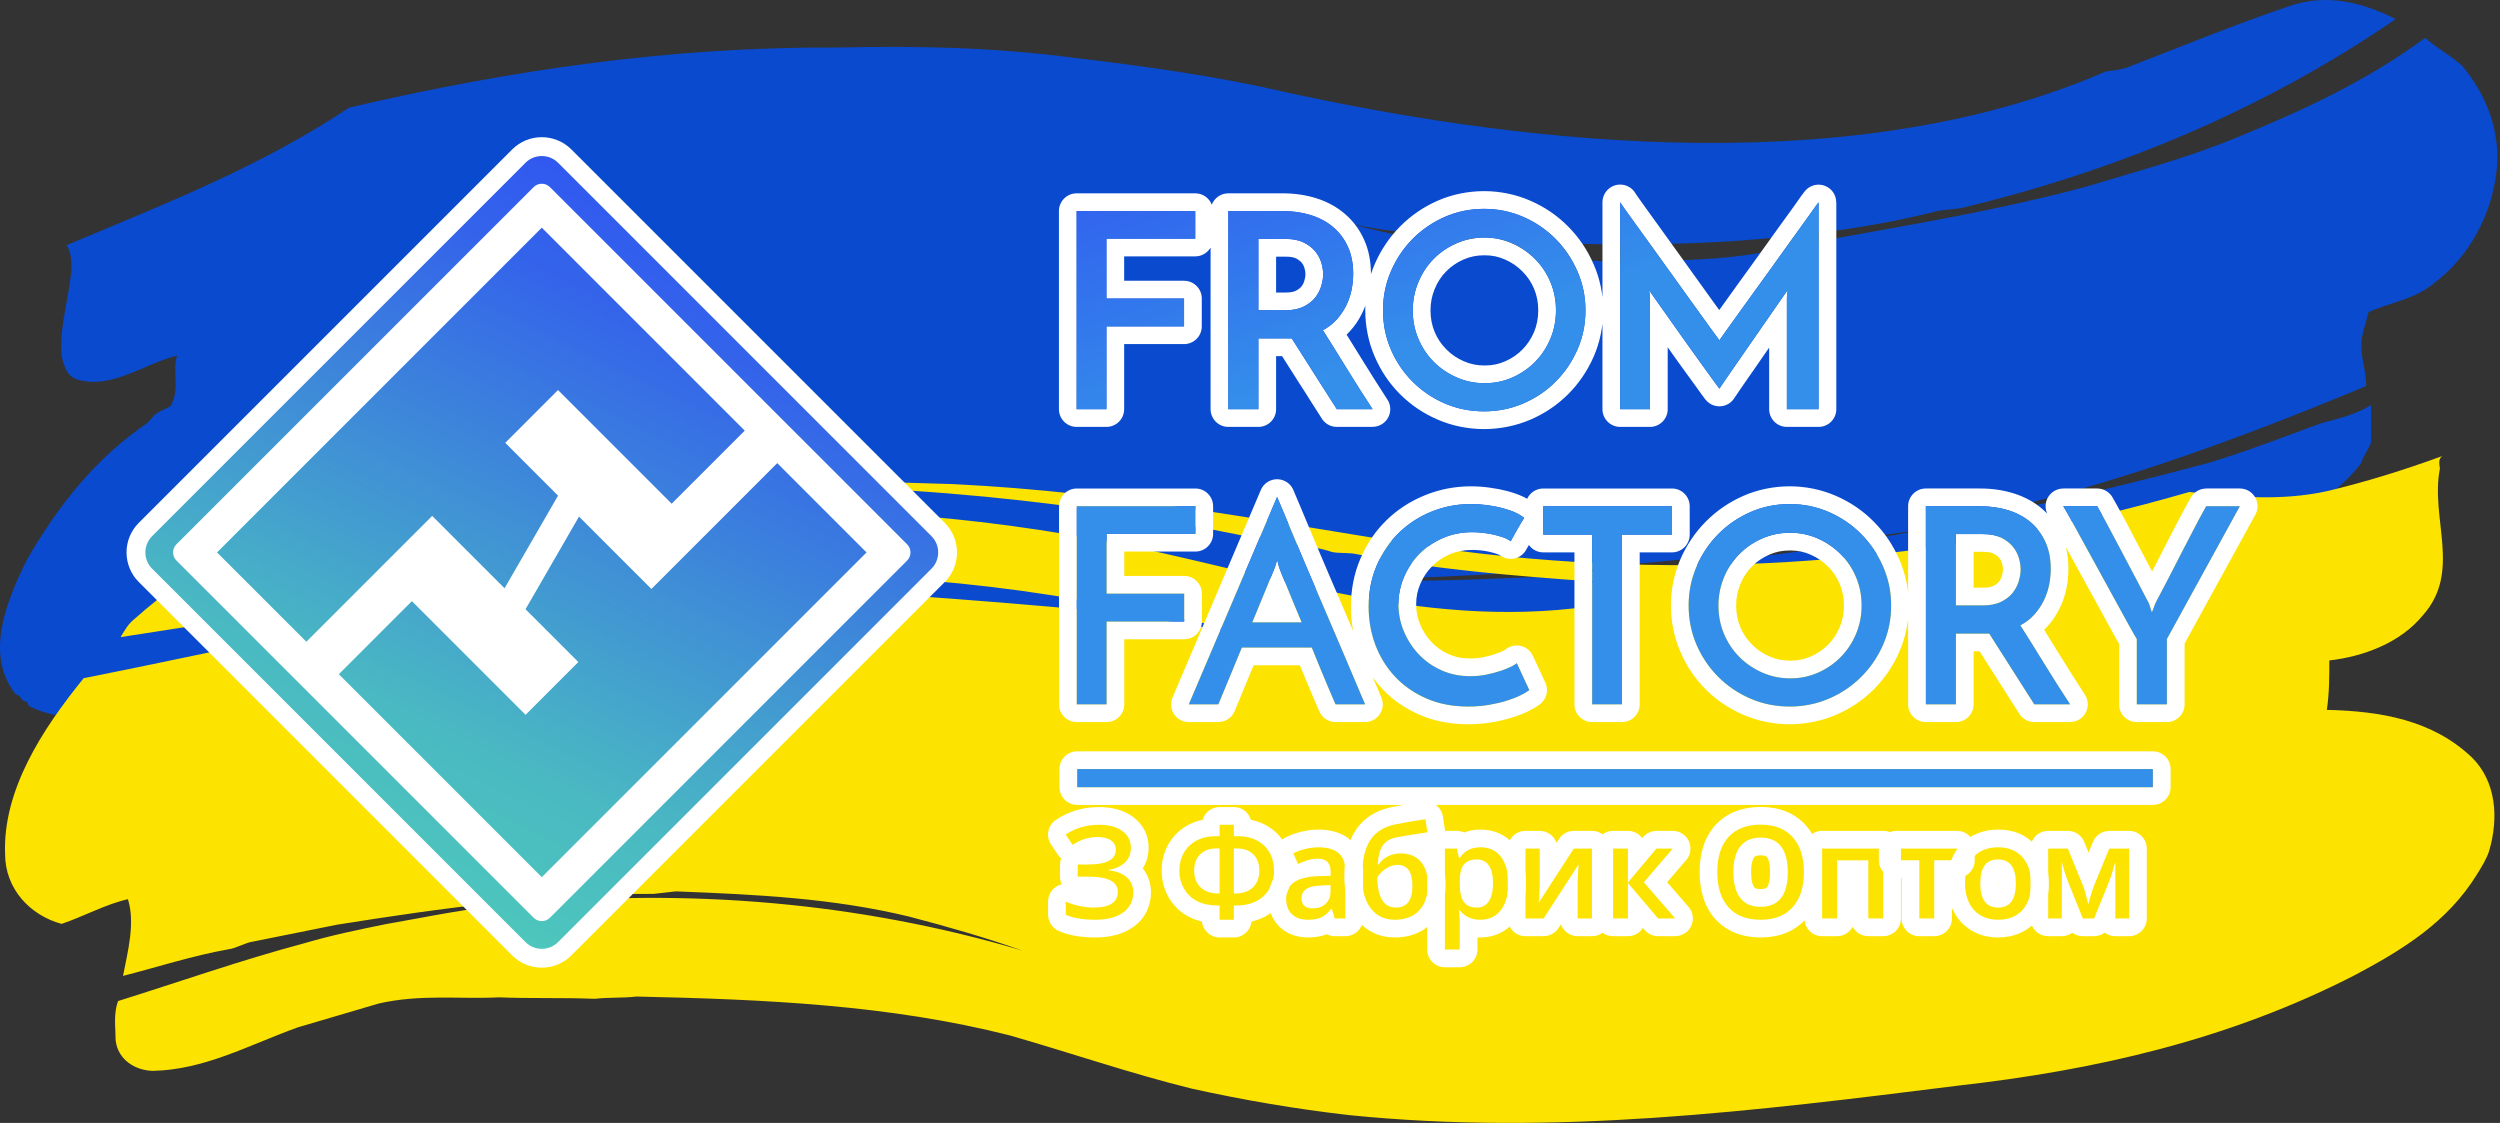
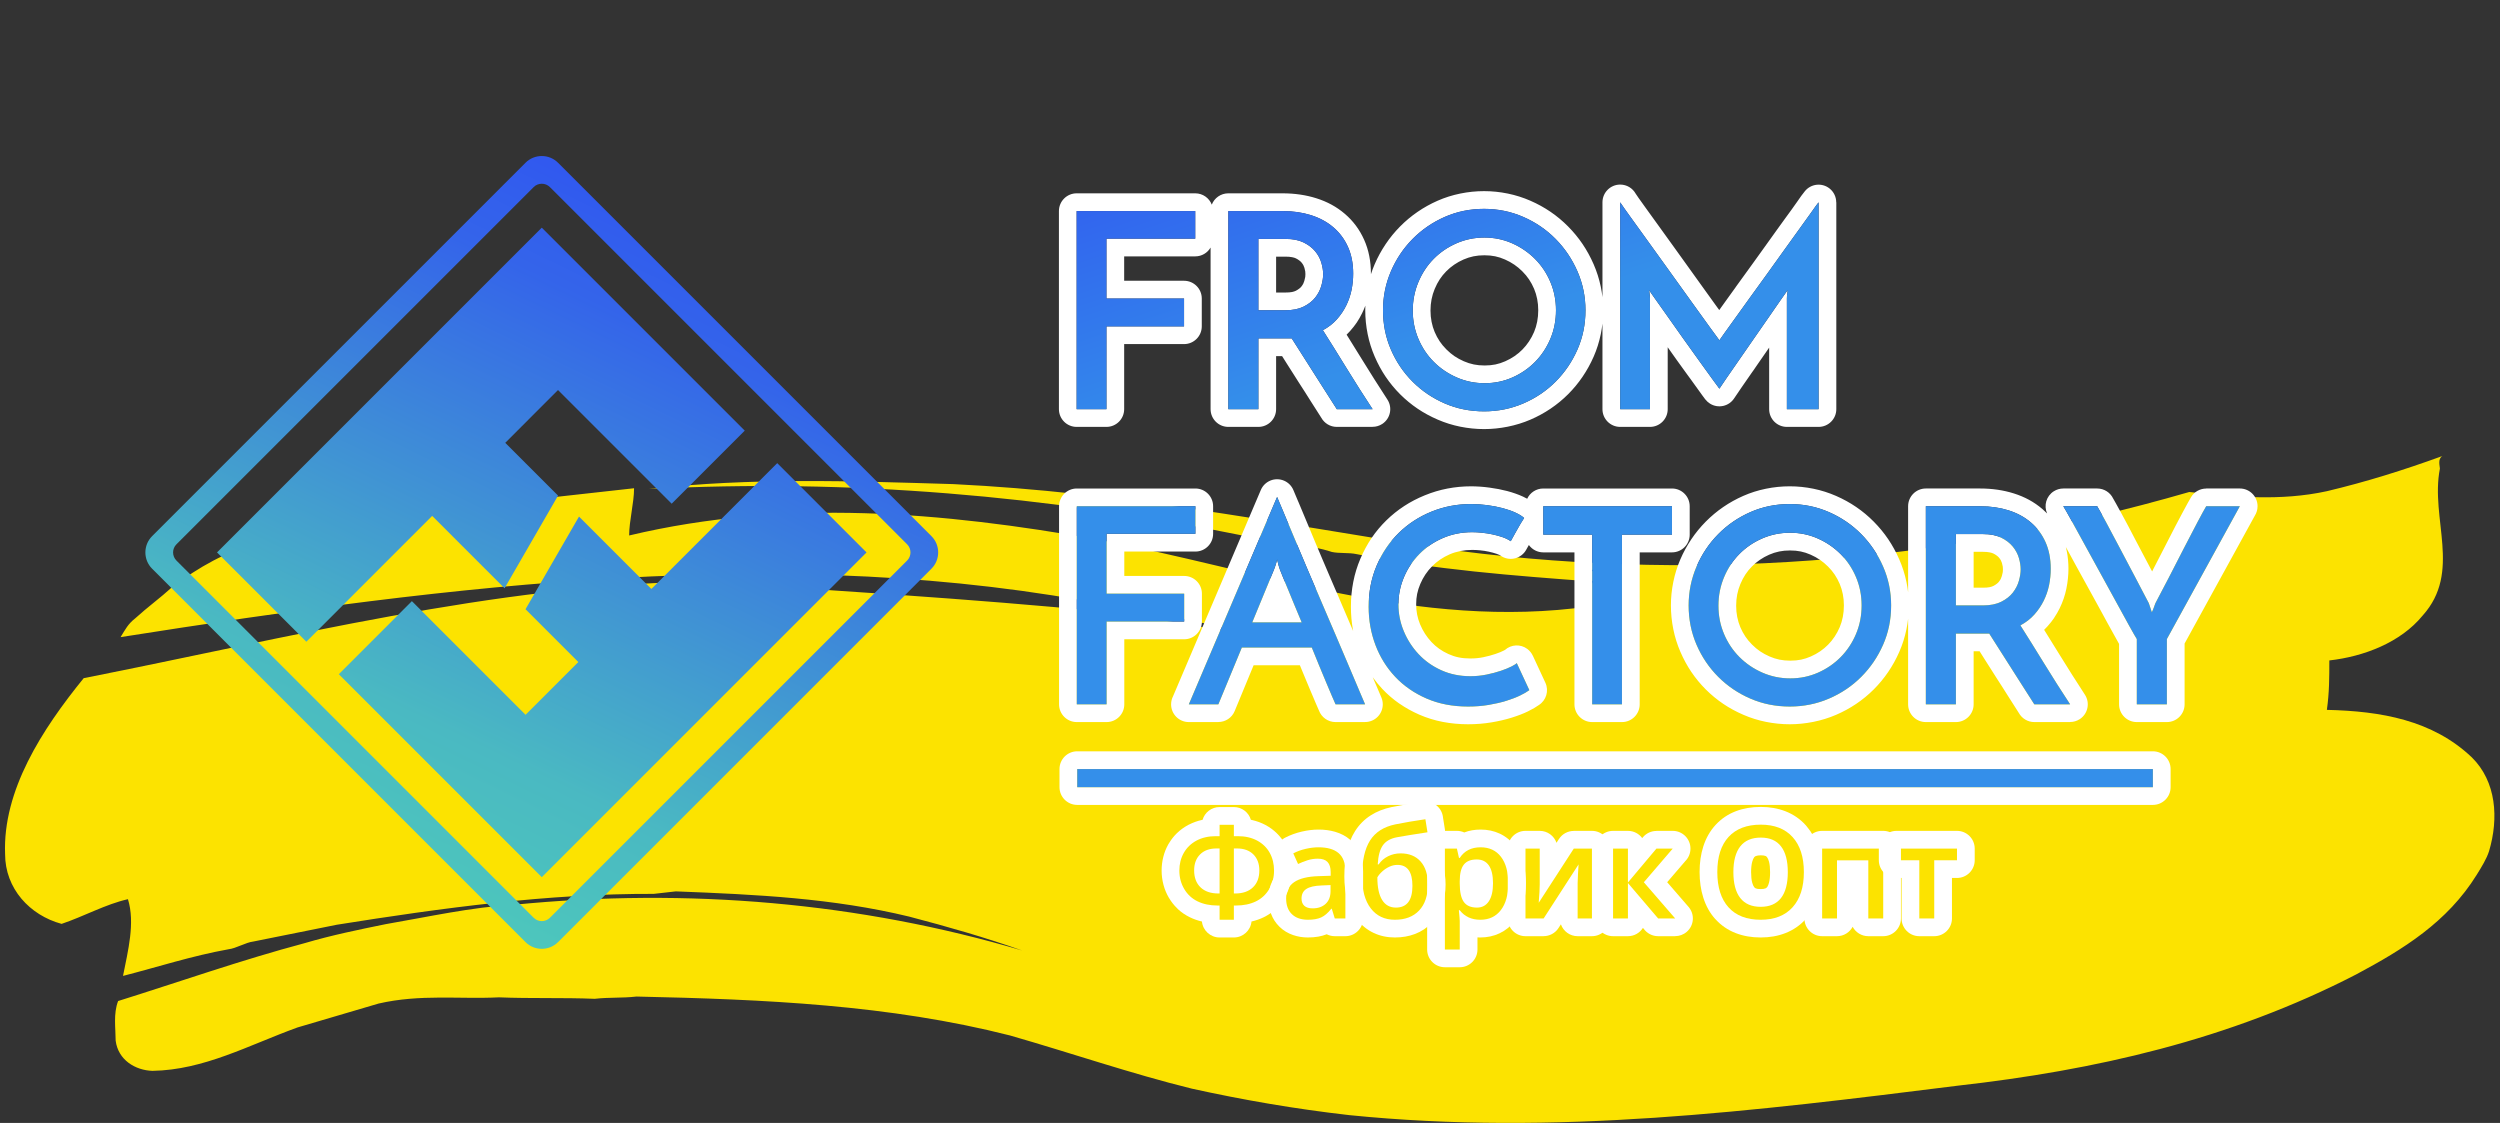
<svg xmlns="http://www.w3.org/2000/svg" width="541" height="243" viewBox="0 0 541 243" fill="none">
  <rect x="0" y="0" width="541" height="243" fill="#333333" stroke="none" />
  <path d="M507.382 155.3C424.421 184.552 331.391 183.114 249.869 150.026C175.54 127.008 94.498 128.926 21.609 155.3H507.382Z" fill="#4C4C4C" />
-   <path d="M524.803 8.191C512.043 17.607 498.219 23.953 483.864 29.827C473.23 34.218 462.596 37.014 451.431 40.401C427.506 46.825 404.112 49.998 380.187 54.826C371.68 56.318 362.641 56.276 354.134 56.704C348.818 56.773 343.501 56.31 337.653 55.907C321.171 54.578 305.752 52.066 290.333 47.958C296.182 49.425 302.562 50.299 308.942 50.642C320.107 51.508 330.741 52.434 341.906 52.768C353.603 53.043 364.768 52.845 375.933 52.116C390.289 51.027 404.644 49.406 419.531 45.598L424.316 45.058C457.812 37.022 489.712 23.85 518.423 4.126C511.511 0.653 503.536 -1.636 495.029 1.451C483.332 5.43 472.698 9.821 461.001 14.332C459.406 15.044 457.28 15.284 455.685 15.464C397.396 40.888 321.893 29.459 278.636 20.037C263.218 16.461 248.331 14.42 232.381 12.499C214.835 10.227 198.885 9.902 181.34 10.288C145.717 10.057 110.627 15.082 75.536 23.298C56.396 36.093 35.129 44.343 14.394 53.064C15.457 54.539 15.457 56.666 15.457 58.261C14.925 64.701 12.799 70.79 13.33 77.11C13.862 79.176 14.394 81.243 16.52 82.066C23.964 84.416 30.875 78.85 38.319 76.947C37.256 80.257 38.851 83.798 37.256 87.168C37.256 88.232 35.129 88.472 33.534 89.715L31.939 91.491C20.774 99.131 12.799 109.07 5.887 121.016C1.102 130.595 -3.152 141.708 3.228 150.027C3.76 150.498 4.292 150.438 4.823 151.441C4.823 151.441 5.355 151.913 5.887 151.853C5.887 152.385 6.418 152.856 6.418 152.856C13.33 156.329 21.305 155.429 28.749 154.057C46.826 150.42 64.371 144.718 82.98 139.958C88.296 138.826 93.613 137.162 98.93 136.03L103.715 135.49C145.717 124.367 183.467 132.865 223.874 137.872C237.166 139.561 248.863 140.899 262.155 141.525C276.51 142.03 290.333 142.065 304.689 142.57C348.818 143.967 390.82 142.415 434.949 126.798C449.305 121.987 463.66 120.366 478.015 117.15C487.585 115.006 496.092 112.451 504.599 106.705C506.726 104.87 509.384 102.443 510.979 100.136C511.511 98.481 512.574 97.298 513.106 95.643V87.668C509.916 89.623 506.194 90.575 502.472 91.527C493.965 94.614 486.522 97.581 478.015 100.137C454.622 106.5 432.823 111.088 409.96 115.796C407.302 116.096 404.112 116.457 401.454 117.289C391.352 119.493 381.25 120.101 371.148 121.774C358.92 123.155 347.223 123.944 334.994 124.793C322.234 125.17 309.474 126.08 296.714 125.394C336.058 124.141 375.933 120.702 415.277 114.664C417.404 114.424 418.999 113.181 421.126 112.94C452.495 106.74 482.268 95.935 512.042 83.534C512.042 80.344 510.979 77.806 510.979 74.616C510.979 72.489 512.042 69.711 512.574 67.524C517.359 65.389 522.676 64.788 526.929 61.118C534.373 55.492 539.158 46.445 540.221 37.287C541.285 28.66 538.094 20.513 532.778 14.202C530.119 11.844 527.461 10.549 524.802 8.19L524.803 8.191Z" fill="#094ACE" />
  <path d="M18.115 146.751C62.245 138.046 106.905 126.623 151.566 125.833C180.808 127.848 208.987 129.452 239.293 132.41C249.926 133.867 259.496 135.445 269.598 137.494C262.155 134.613 254.18 133.919 246.205 131.629C244.61 131.278 242.483 131.518 240.888 131.166C170.706 117.292 97.867 126.58 26.09 137.875C27.154 136.16 27.686 135.037 29.281 133.793C31.939 131.366 34.597 129.471 37.256 127.044C43.104 122.662 48.953 119.343 55.864 117.5C83.512 111.188 110.095 108.718 137.211 105.656C137.211 108.846 136.148 112.688 136.148 115.878C170.175 107.782 204.202 110.852 237.166 116.7C272.788 123.311 306.816 136.482 344.033 131.216C342.969 129.21 344.033 126.963 345.096 125.248V123.653C344.033 122.709 342.438 122.889 341.374 122.478C342.969 122.83 346.691 123.473 344.564 125.84C327.551 124.571 310.537 123.302 293.524 119.906C291.929 119.555 289.802 119.795 288.207 119.443C283.422 117.857 278.637 117.865 273.852 116.279C272.257 115.927 270.13 116.168 268.535 115.816C226.532 107.267 183.998 103.563 140.401 105.828C162.731 103.306 183.998 104.094 206.329 104.763C242.483 106.529 274.915 112.969 310.537 118.517C364.768 126.217 419.531 122.16 473.762 106.466C483.332 107.512 493.434 108.498 503.536 106.294C512.042 104.27 520.017 101.775 528.524 98.687C527.461 99.339 527.993 100.874 527.993 101.406C525.866 112.28 532.778 123.728 524.271 133.195C519.486 139.052 511.511 142.079 504.067 142.92C504.067 146.642 504.067 149.832 503.536 153.614C515.233 153.888 526.398 155.817 534.905 163.895C540.221 169.143 540.753 177.058 538.627 184.21C538.095 185.865 537.031 187.58 535.968 189.295C529.588 199.586 520.018 205.452 509.916 210.846C482.269 225.133 453.027 231.625 423.784 234.927C379.655 240.441 336.589 245.836 291.929 241.308C280.232 239.971 269.066 238.042 257.901 235.581C244.61 232.296 231.849 227.889 218.557 224.073C192.505 217.445 165.39 216.253 137.742 215.653C134.553 216.013 131.894 215.782 128.704 216.142C121.792 215.859 114.88 216.108 107.969 215.825C99.462 216.254 90.955 215.088 81.916 217.172L64.371 222.343C53.738 226.202 44.168 231.536 33.002 231.733C29.281 231.622 25.559 229.384 25.027 225.19C25.027 222.532 24.496 219.402 25.559 216.624C38.851 212.464 52.143 207.773 65.966 204.086C71.815 202.362 77.663 201.17 83.512 199.978C92.55 198.426 102.12 196.282 111.159 195.793C148.908 192.062 186.125 195.303 221.216 205.696C213.241 202.875 205.265 200.585 196.759 198.356C180.277 194.368 163.794 193.571 146.249 192.894L141.464 193.434C118.602 193.357 95.74 196.47 72.878 200.115C67.029 201.307 60.649 202.559 54.801 203.751C53.206 203.932 51.079 205.235 49.484 205.415C41.509 206.847 34.066 209.283 26.622 211.187C27.686 205.75 29.281 199.721 27.686 194.585C22.901 195.657 18.115 198.324 13.33 199.927C6.419 198.049 1.102 192.27 1.102 184.826C0.57 171.063 9.077 157.874 18.115 146.751L18.115 146.751Z" fill="#FCE300" />
-   <path fill-rule="evenodd" clip-rule="evenodd" d="M123.639 32.33L204.457 113.148C207.981 116.672 207.98 122.419 204.457 125.943L123.639 206.76C120.115 210.284 114.368 210.284 110.844 206.76L30.026 125.943C26.503 122.419 26.503 116.671 30.026 113.148L110.844 32.33C114.368 28.806 120.115 28.806 123.639 32.33Z" fill="white" />
  <path fill-rule="evenodd" clip-rule="evenodd" d="M117.242 49.27L136.568 68.596L161.164 93.192L145.352 109.004L120.755 84.407L109.335 95.827L120.761 107.253L109.185 127.302L93.523 111.64L66.292 138.871L46.966 119.546L74.198 92.314L82.103 84.407L117.242 49.27ZM113.728 203.877L32.91 123.059C30.978 121.127 30.978 117.965 32.91 116.031L113.728 35.214C115.66 33.282 118.823 33.282 120.755 35.214L201.573 116.031C203.505 117.965 203.505 121.127 201.573 123.059L120.755 203.877C118.823 205.809 115.66 205.809 113.728 203.877ZM115.485 198.606L38.181 121.303C37.214 120.336 37.214 118.755 38.181 117.789L115.485 40.485C116.451 39.519 118.032 39.519 118.998 40.485L196.303 117.789C197.269 118.755 197.269 120.336 196.303 121.303L118.998 198.606C118.032 199.572 116.451 199.572 115.485 198.606ZM125.297 111.789L133.933 120.425L140.959 127.451L168.192 100.22L187.518 119.546L160.285 146.777L144.474 162.59L133.054 174.009L117.242 189.822L97.916 170.496L73.319 145.899L89.131 130.087L113.728 154.683L125.148 143.263L118.12 136.236L113.722 131.838L125.297 111.789V111.789Z" fill="url(#paint0_linear_1809_760)" />
  <path fill-rule="evenodd" clip-rule="evenodd" d="M229.151 88.545V45.671C229.151 43.553 230.869 41.835 232.987 41.835H258.652C260.282 41.835 261.674 42.851 262.23 44.284C262.786 42.851 264.178 41.835 265.808 41.835H277.517C280.153 41.835 282.598 42.191 284.85 42.902C286.025 43.273 287.123 43.735 288.141 44.288C289.161 44.841 290.125 45.506 291.033 46.283C292.826 47.816 294.216 49.685 295.201 51.889C295.701 53.007 296.072 54.187 296.313 55.426C296.551 56.644 296.669 57.906 296.669 59.214C296.669 59.256 296.669 59.298 296.669 59.341C296.904 58.611 297.172 57.897 297.472 57.197C298.124 55.68 298.917 54.225 299.85 52.835C300.772 51.46 301.816 50.183 302.983 49.006C304.152 47.825 305.414 46.77 306.768 45.843C308.127 44.911 309.572 44.109 311.1 43.436C312.648 42.755 314.278 42.238 315.989 41.888C317.701 41.537 319.424 41.362 321.159 41.362C322.875 41.362 324.587 41.537 326.292 41.888C327.978 42.234 329.605 42.75 331.174 43.436C332.734 44.118 334.191 44.92 335.543 45.843C336.9 46.769 338.165 47.823 339.336 49.006C340.52 50.202 341.567 51.474 342.476 52.82C343.38 54.159 344.175 55.613 344.861 57.182C345.545 58.749 346.062 60.371 346.409 62.049C346.565 62.802 346.686 63.555 346.773 64.309V43.779C346.773 41.66 348.49 39.942 350.609 39.942C352.047 39.942 353.301 40.734 353.957 41.906C354.144 42.191 354.346 42.488 354.562 42.797C354.877 43.246 355.332 43.883 355.928 44.709L359.831 50.12C360.57 51.145 361.332 52.203 362.116 53.291C362.899 54.38 363.705 55.502 364.533 56.655L366.942 60.011L369.204 63.16C369.927 64.166 370.604 65.107 371.235 65.982C372.144 67.243 371.383 66.183 372.046 67.096L372.418 66.575C372.522 66.428 373.025 65.727 373.933 64.462C374.456 63.734 375.011 62.965 375.596 62.155C375.598 62.151 375.601 62.148 375.603 62.145L375.596 62.14L377.392 59.656L379.233 57.113C379.574 56.642 380.181 55.797 381.066 54.563C382.326 52.805 382.843 52.087 382.884 52.028C383.288 51.458 383.872 50.643 384.637 49.581C385.464 48.431 386.002 47.687 386.256 47.34C386.987 46.341 387.461 45.692 387.667 45.404C388.139 44.747 388.532 44.194 388.842 43.749C389.432 42.905 389.756 42.442 389.811 42.366C389.994 42.114 390.244 41.79 390.559 41.396C391.875 39.749 394.277 39.48 395.924 40.796C396.867 41.55 397.358 42.659 397.358 43.778H397.378V88.544C397.378 90.663 395.66 92.38 393.541 92.38H386.682C384.563 92.38 382.845 90.663 382.845 88.544V75.222C382.798 75.29 382.706 75.422 382.496 75.726C381.946 76.522 381.41 77.296 380.889 78.048C377.716 82.628 381.863 76.663 379.362 80.265C379.314 80.334 379.264 80.4 379.213 80.465L377.972 82.253C377.538 82.879 377.134 83.463 376.76 84.005C376.668 84.138 376.363 84.589 375.844 85.357C375.443 85.951 375.332 86.107 375.297 86.162C374.163 87.942 371.801 88.465 370.022 87.331C369.642 87.089 369.32 86.791 369.058 86.454L369.048 86.462C368.979 86.373 368.755 86.071 368.374 85.551C368.342 85.507 367.999 85.031 367.347 84.124C366.94 83.559 366.499 82.947 366.023 82.287C363.418 78.678 367.635 84.528 364.508 80.207C363.682 79.064 363.118 78.283 362.821 77.868C362.617 77.584 362.421 77.3 361.063 75.387C361.003 75.302 360.946 75.222 360.891 75.144V88.544C360.891 90.663 359.173 92.381 357.054 92.381H350.609C348.49 92.381 346.772 90.663 346.772 88.544V70.018C346.686 70.783 346.565 71.546 346.409 72.307C346.058 74.019 345.542 75.649 344.861 77.196C343.501 80.284 341.659 82.99 339.335 85.314C338.175 86.474 336.905 87.519 335.528 88.447C334.163 89.367 332.706 90.159 331.159 90.824C329.622 91.484 327.995 91.988 326.277 92.335C324.566 92.681 322.86 92.854 321.159 92.854C319.439 92.854 317.721 92.681 316.004 92.335C314.323 91.996 312.698 91.488 311.13 90.809C309.546 90.124 308.097 89.336 306.782 88.447C305.408 87.517 304.141 86.473 302.982 85.314C301.823 84.154 300.779 82.888 299.849 81.514C298.96 80.199 298.172 78.75 297.487 77.166C296.808 75.598 296.3 73.973 295.961 72.292C295.615 70.575 295.442 68.857 295.442 67.137C295.442 66.807 295.449 66.478 295.462 66.148C295.255 66.699 295.02 67.243 294.756 67.781C294.386 68.536 293.998 69.213 293.593 69.812C293.187 70.412 292.7 71.03 292.132 71.666C291.898 71.927 291.656 72.179 291.406 72.421C291.593 72.721 291.788 73.033 291.99 73.357C293.106 75.147 294.004 76.594 294.68 77.695C295.634 79.248 296.556 80.724 297.445 82.123C298.678 84.064 299.602 85.501 300.223 86.446C301.382 88.209 300.892 90.578 299.129 91.736C298.482 92.162 297.753 92.365 297.031 92.364V92.38H289.285C287.838 92.38 286.579 91.579 285.925 90.397C285.801 90.202 285.641 89.945 284.858 88.719L283.594 86.738C282.679 85.293 282.442 84.915 282.337 84.749C281.905 84.072 282.376 84.819 281.066 82.777C280.722 82.241 281.018 82.695 279.809 80.795L278.567 78.844C277.825 77.667 277.547 77.225 277.445 77.064H276.149V88.544C276.149 90.663 274.431 92.38 272.313 92.38H265.808C263.689 92.38 261.971 90.663 261.971 88.544V53.568C261.307 54.711 260.069 55.48 258.652 55.48H243.269V60.758H256.228C258.346 60.758 260.064 62.475 260.064 64.594V70.626C260.064 72.745 258.346 74.462 256.228 74.462H243.269V88.544C243.269 90.663 241.552 92.38 239.433 92.38H232.987C230.869 92.38 229.151 90.663 229.151 88.544L229.151 88.545ZM232.987 88.545V45.671H258.652V51.644H239.433V64.595H256.228V70.627H239.433V88.545H232.987V88.545ZM233.017 152.421V109.548H258.682V115.52H239.463V128.471H256.257V134.503H239.463V152.421H233.017V152.421ZM233.113 170.346H465.884V166.419H233.113V170.346ZM468.91 138.288V152.421H462.405V138.288C462.129 137.854 461.587 136.908 460.778 135.449C459.97 133.991 459.024 132.266 457.94 130.275C456.856 128.284 455.693 126.165 454.451 123.918C453.209 121.671 452.046 119.551 450.962 117.561C449.878 115.57 448.931 113.845 448.123 112.386C447.315 110.928 446.773 109.981 446.497 109.548H453.83C454.185 110.139 454.815 111.272 455.722 112.948C456.629 114.623 457.634 116.516 458.738 118.625C459.842 120.734 460.966 122.863 462.109 125.012C463.252 127.16 464.218 129.003 465.007 130.541L465.657 132.492C465.815 132.177 465.953 131.852 466.071 131.517C466.189 131.181 466.307 130.856 466.426 130.541C467.254 129.003 468.22 127.16 469.323 125.012C470.427 122.863 471.521 120.734 472.605 118.625C473.69 116.516 474.675 114.623 475.562 112.948C476.449 111.272 477.07 110.139 477.425 109.548H484.699L468.909 138.288L468.91 138.288ZM416.752 152.421V109.548H428.461C430.708 109.548 432.768 109.843 434.64 110.435C436.513 111.026 438.13 111.903 439.49 113.066C440.85 114.229 441.904 115.649 442.653 117.324C443.402 119 443.777 120.922 443.777 123.09C443.777 124.272 443.659 125.445 443.422 126.608C443.185 127.771 442.801 128.895 442.269 129.979C441.737 131.063 441.057 132.069 440.229 132.995C439.401 133.922 438.396 134.7 437.213 135.331C438.79 137.815 440.505 140.564 442.358 143.58C444.211 146.596 446.083 149.543 447.976 152.421H440.229C439.44 151.199 438.622 149.918 437.775 148.577C436.927 147.237 436.079 145.906 435.232 144.586C434.384 143.265 433.556 141.964 432.748 140.683C431.94 139.402 431.181 138.209 430.471 137.105H429.289H423.257V152.421H416.752L416.752 152.421ZM423.257 131.014H429.111C430.688 131.014 432.009 130.748 433.073 130.216C434.138 129.683 434.976 129.023 435.587 128.235C436.198 127.446 436.632 126.599 436.888 125.692C437.144 124.785 437.272 123.957 437.272 123.208C437.272 122.459 437.144 121.641 436.888 120.754C436.631 119.867 436.188 119.039 435.557 118.27C434.926 117.501 434.089 116.861 433.044 116.348C431.999 115.836 430.708 115.579 429.17 115.579H423.257V131.014V131.014ZM365.422 131.014C365.422 128.057 365.994 125.248 367.137 122.587C368.28 119.926 369.847 117.59 371.838 115.58C373.829 113.569 376.145 111.982 378.787 110.819C381.428 109.656 384.267 109.075 387.302 109.075C390.299 109.075 393.127 109.656 395.788 110.819C398.449 111.982 400.775 113.569 402.766 115.58C404.757 117.59 406.334 119.926 407.497 122.587C408.66 125.248 409.242 128.057 409.242 131.014C409.242 134.05 408.66 136.888 407.497 139.53C406.334 142.171 404.757 144.487 402.766 146.478C400.775 148.469 398.449 150.036 395.788 151.179C393.127 152.323 390.298 152.894 387.302 152.894C384.267 152.894 381.428 152.323 378.787 151.179C376.146 150.036 373.829 148.469 371.838 146.478C369.848 144.487 368.28 142.171 367.137 139.53C365.994 136.888 365.422 134.05 365.422 131.014ZM371.868 131.073C371.868 133.242 372.272 135.282 373.08 137.194C373.888 139.106 375.002 140.771 376.421 142.191C377.841 143.61 379.496 144.734 381.389 145.561C383.281 146.389 385.292 146.803 387.421 146.803C389.549 146.803 391.55 146.389 393.423 145.561C395.296 144.734 396.932 143.61 398.331 142.191C399.731 140.771 400.835 139.106 401.643 137.194C402.451 135.282 402.855 133.222 402.855 131.014C402.855 128.846 402.451 126.805 401.643 124.893C400.835 122.981 399.721 121.316 398.302 119.896C396.882 118.477 395.236 117.353 393.364 116.526C391.491 115.698 389.491 115.284 387.362 115.284C385.233 115.284 383.222 115.698 381.33 116.526C379.437 117.353 377.791 118.477 376.392 119.896C374.992 121.316 373.888 122.991 373.08 124.923C372.272 126.855 371.868 128.905 371.868 131.073L371.868 131.073ZM361.815 109.548V115.698H350.993V152.421H344.547V115.698H333.962V109.548H361.815ZM330.946 149.346C330.473 149.701 329.812 150.085 328.965 150.499C328.117 150.913 327.122 151.298 325.978 151.652C324.835 152.007 323.563 152.303 322.164 152.539C320.764 152.776 319.276 152.894 317.699 152.894C314.348 152.894 311.342 152.313 308.681 151.15C306.02 149.987 303.763 148.419 301.91 146.448C300.057 144.477 298.638 142.191 297.652 139.589C296.667 136.987 296.174 134.227 296.174 131.31C296.174 128.077 296.755 125.1 297.918 122.38C299.081 119.66 300.668 117.314 302.679 115.343C304.689 113.372 307.045 111.834 309.745 110.73C312.446 109.626 315.314 109.074 318.35 109.074C319.493 109.074 320.656 109.153 321.839 109.311C323.021 109.469 324.135 109.686 325.18 109.962C326.224 110.238 327.151 110.563 327.959 110.937C328.767 111.312 329.388 111.696 329.822 112.091C329.506 112.564 329.26 112.958 329.083 113.273C328.905 113.589 328.718 113.914 328.521 114.249C328.324 114.584 328.107 114.968 327.87 115.402C327.634 115.836 327.319 116.407 326.924 117.117C326.412 116.762 325.811 116.467 325.121 116.23C324.431 115.994 323.711 115.796 322.962 115.639C322.213 115.481 321.454 115.363 320.685 115.284C319.917 115.205 319.217 115.166 318.586 115.166C316.299 115.166 314.18 115.589 312.229 116.437C310.278 117.285 308.592 118.428 307.173 119.867C305.754 121.306 304.64 122.971 303.832 124.864C303.024 126.756 302.619 128.727 302.619 130.777C302.619 132.788 303.004 134.72 303.773 136.573C304.541 138.426 305.606 140.081 306.966 141.54C308.326 142.999 309.962 144.162 311.874 145.029C313.786 145.896 315.886 146.33 318.172 146.33C319.394 146.33 320.577 146.212 321.72 145.975C322.864 145.739 323.899 145.463 324.825 145.148C325.751 144.832 326.52 144.517 327.131 144.201C327.742 143.886 328.107 143.649 328.225 143.492L330.945 149.346L330.946 149.346ZM289.018 152.421C288.821 151.987 288.545 151.357 288.19 150.529C287.836 149.701 287.431 148.745 286.978 147.661C286.525 146.577 286.032 145.394 285.5 144.113C284.967 142.831 284.426 141.501 283.873 140.121H268.735L263.649 152.421H257.262L276.363 107.537C276.6 108.089 277.024 109.094 277.635 110.553C278.246 112.012 278.975 113.756 279.823 115.787C280.67 117.817 281.616 120.064 282.661 122.528C283.706 124.992 284.77 127.486 285.855 130.009C286.939 132.532 288.003 135.015 289.048 137.46C290.093 139.904 291.049 142.151 291.916 144.201C292.783 146.251 293.522 147.996 294.133 149.435C294.745 150.874 295.168 151.869 295.405 152.421H289.018H289.018ZM270.982 134.68H281.686C281.134 133.379 280.611 132.128 280.119 130.925C279.626 129.723 279.172 128.619 278.758 127.614C278.344 126.608 277.98 125.731 277.664 124.982C277.349 124.233 277.113 123.642 276.955 123.208C276.915 123.129 276.827 122.853 276.689 122.38C276.551 121.907 276.442 121.473 276.364 121.079C276.285 121.473 276.166 121.907 276.009 122.38C275.851 122.853 275.752 123.129 275.713 123.208L270.982 134.68H270.982ZM350.608 43.779C350.963 44.331 351.702 45.385 352.826 46.943C353.95 48.5 355.25 50.303 356.729 52.353C358.207 54.404 359.774 56.582 361.43 58.888C363.086 61.194 364.643 63.362 366.102 65.393C367.561 67.423 368.832 69.187 369.916 70.686C371 72.184 371.72 73.169 372.075 73.642C372.193 73.445 372.567 72.913 373.198 72.046C373.829 71.178 374.608 70.094 375.534 68.793C376.461 67.492 377.515 66.024 378.698 64.388C379.88 62.752 381.093 61.076 382.335 59.361C383.577 57.646 384.799 55.941 386.001 54.246C387.204 52.551 388.317 51.003 389.342 49.604C390.367 48.204 391.244 46.982 391.974 45.937C392.703 44.893 393.225 44.173 393.541 43.779V88.545H386.681V64.535C386.681 64.22 386.711 63.885 386.77 63.53C386.829 63.175 386.858 62.919 386.858 62.761C386.504 63.235 385.942 64.033 385.173 65.156C384.404 66.28 383.517 67.561 382.512 69C381.507 70.439 380.452 71.957 379.348 73.554C378.244 75.15 377.2 76.658 376.214 78.078C375.228 79.497 374.361 80.748 373.612 81.833C372.863 82.917 372.35 83.676 372.075 84.109C371.798 83.755 371.256 83.016 370.448 81.892C369.64 80.768 368.694 79.457 367.61 77.959C366.525 76.461 365.382 74.865 364.18 73.169C362.978 71.474 361.864 69.897 360.839 68.438C359.814 66.98 358.927 65.728 358.178 64.683C357.428 63.639 356.995 62.998 356.877 62.761C356.877 62.919 356.906 63.175 356.965 63.53C357.024 63.885 357.054 64.22 357.054 64.535V88.545H350.608V43.779H350.608ZM299.279 67.138C299.279 64.181 299.85 61.371 300.994 58.711C302.137 56.05 303.704 53.714 305.695 51.703C307.686 49.692 310.002 48.106 312.643 46.943C315.285 45.78 318.123 45.198 321.159 45.198C324.155 45.198 326.984 45.78 329.645 46.943C332.306 48.106 334.632 49.693 336.623 51.703C338.614 53.714 340.191 56.05 341.354 58.711C342.517 61.372 343.098 64.181 343.098 67.138C343.098 70.173 342.517 73.012 341.354 75.653C340.191 78.294 338.614 80.611 336.623 82.602C334.632 84.592 332.306 86.159 329.645 87.303C326.984 88.446 324.155 89.018 321.159 89.018C318.123 89.018 315.285 88.446 312.643 87.303C310.002 86.159 307.686 84.593 305.695 82.602C303.704 80.611 302.137 78.294 300.994 75.653C299.85 73.012 299.279 70.173 299.279 67.138ZM305.724 67.197C305.724 69.365 306.128 71.405 306.937 73.317C307.745 75.229 308.859 76.895 310.278 78.314C311.697 79.734 313.353 80.857 315.245 81.685C317.138 82.513 319.148 82.927 321.277 82.927C323.406 82.927 325.407 82.513 327.279 81.685C329.152 80.857 330.788 79.734 332.188 78.314C333.587 76.895 334.691 75.229 335.499 73.317C336.307 71.405 336.712 69.345 336.712 67.138C336.712 64.969 336.307 62.929 335.499 61.017C334.691 59.105 333.577 57.439 332.158 56.02C330.739 54.601 329.093 53.477 327.22 52.649C325.348 51.821 323.347 51.407 321.218 51.407C319.089 51.407 317.079 51.821 315.186 52.649C313.294 53.477 311.648 54.601 310.248 56.02C308.849 57.439 307.745 59.114 306.937 61.046C306.129 62.978 305.725 65.028 305.725 67.196L305.724 67.197ZM265.808 88.545V45.671H277.517C279.764 45.671 281.824 45.967 283.696 46.558C285.569 47.15 287.185 48.027 288.545 49.19C289.905 50.353 290.96 51.772 291.709 53.448C292.458 55.123 292.833 57.045 292.833 59.213C292.833 60.396 292.714 61.569 292.478 62.732C292.241 63.895 291.857 65.018 291.325 66.103C290.793 67.187 290.112 68.192 289.285 69.118C288.457 70.045 287.451 70.823 286.269 71.454C287.846 73.938 289.561 76.688 291.413 79.704C293.266 82.72 295.139 85.667 297.031 88.545H289.285C288.496 87.322 287.678 86.041 286.83 84.701C285.983 83.36 285.135 82.03 284.287 80.709C283.44 79.388 282.612 78.088 281.804 76.806C280.996 75.525 280.237 74.332 279.527 73.228H278.344H272.312V88.545H265.807L265.808 88.545ZM272.313 67.137H278.167C279.744 67.137 281.065 66.871 282.129 66.339C283.194 65.807 284.031 65.147 284.643 64.358C285.254 63.569 285.687 62.722 285.944 61.815C286.2 60.908 286.328 60.08 286.328 59.331C286.328 58.582 286.2 57.764 285.944 56.877C285.687 55.99 285.244 55.162 284.613 54.393C283.982 53.625 283.144 52.984 282.1 52.472C281.055 51.959 279.764 51.703 278.226 51.703H272.313V67.137V67.137ZM229.18 152.421V109.548C229.18 107.429 230.898 105.711 233.017 105.711H258.682C260.8 105.711 262.518 107.429 262.518 109.548V115.52C262.518 117.639 260.8 119.357 258.682 119.357H243.299V124.635H256.257C258.376 124.635 260.094 126.352 260.094 128.471V134.503C260.094 136.621 258.376 138.339 256.257 138.339H243.299V152.421C243.299 154.54 241.581 156.257 239.463 156.257H233.017C230.898 156.257 229.18 154.54 229.18 152.421V152.421ZM465.884 174.182H233.113C230.994 174.182 229.276 172.464 229.276 170.346V166.418C229.276 164.3 230.994 162.582 233.113 162.582H465.884C468.003 162.582 469.72 164.3 469.72 166.418V170.346C469.72 172.464 468.003 174.182 465.884 174.182ZM472.746 139.258V152.421C472.746 154.54 471.028 156.257 468.91 156.257H462.405C460.286 156.257 458.568 154.54 458.568 152.421V139.336C458.533 139.275 458.498 139.215 458.464 139.155C458.393 139.031 458.051 138.416 457.437 137.307L456.104 134.901C455.837 134.414 455.864 134.455 454.583 132.103C454.45 131.859 454.148 131.313 452.898 129.035C452.316 127.976 451.715 126.884 451.094 125.761C450.475 124.641 449.876 123.553 449.296 122.497C449.163 122.254 448.851 121.676 447.605 119.388C447.478 119.154 447.395 119.005 447.051 118.38C447.128 118.684 447.197 118.991 447.257 119.303C447.494 120.52 447.613 121.782 447.613 123.089C447.613 123.733 447.573 124.447 447.494 125.23C447.425 125.922 447.316 126.631 447.168 127.357C447.167 127.362 447.166 127.367 447.165 127.371L447.168 127.372C446.869 128.846 446.379 130.275 445.701 131.657C445.357 132.356 444.966 133.031 444.526 133.682L444.537 133.689C444.131 134.288 443.644 134.906 443.076 135.542C442.842 135.804 442.6 136.056 442.35 136.297C442.538 136.599 442.734 136.912 442.936 137.237C444.048 139.019 444.948 140.471 445.624 141.572C446.578 143.124 447.5 144.6 448.389 145.999C449.621 147.938 450.548 149.38 451.168 150.323C452.326 152.085 451.836 154.454 450.074 155.613C449.426 156.038 448.697 156.241 447.976 156.24V156.257H440.229C438.782 156.257 437.523 155.456 436.869 154.274C436.743 154.075 436.589 153.828 435.796 152.587L434.538 150.615C433.624 149.169 433.386 148.791 433.281 148.625C432.849 147.948 433.32 148.695 432.01 146.653C431.685 146.146 431.942 146.54 430.757 144.678L429.511 142.72L428.389 140.94H427.093V152.42C427.093 154.539 425.375 156.257 423.257 156.257H416.752C414.633 156.257 412.915 154.539 412.915 152.42V133.894C412.829 134.659 412.708 135.422 412.552 136.183C412.201 137.895 411.685 139.525 411.004 141.072C409.644 144.16 407.802 146.866 405.478 149.19C404.318 150.35 403.048 151.395 401.671 152.323C400.306 153.243 398.849 154.035 397.302 154.7C395.765 155.36 394.137 155.864 392.42 156.211C390.709 156.557 389.003 156.73 387.302 156.73C385.582 156.73 383.864 156.557 382.147 156.211C380.466 155.872 378.841 155.364 377.273 154.685C375.689 154 374.24 153.212 372.925 152.323C371.551 151.393 370.284 150.349 369.125 149.19C367.967 148.031 366.922 146.764 365.992 145.39C365.103 144.075 364.315 142.626 363.63 141.042C362.951 139.474 362.442 137.849 362.104 136.168C361.758 134.451 361.585 132.733 361.585 131.013C361.585 129.32 361.758 127.623 362.104 125.925C362.448 124.234 362.952 122.616 363.615 121.073C364.267 119.555 365.06 118.101 365.992 116.711C366.915 115.336 367.959 114.059 369.125 112.881C370.295 111.701 371.557 110.646 372.91 109.719C374.27 108.787 375.715 107.984 377.243 107.312C378.79 106.63 380.421 106.114 382.132 105.763C383.844 105.413 385.567 105.237 387.302 105.237C389.018 105.237 390.729 105.413 392.435 105.763C394.12 106.11 395.748 106.626 397.317 107.312C398.877 107.994 400.334 108.796 401.686 109.719C403.043 110.644 404.308 111.699 405.479 112.881C406.663 114.077 407.71 115.349 408.619 116.695C409.523 118.034 410.318 119.489 411.004 121.058C411.688 122.624 412.205 124.247 412.552 125.925C412.708 126.677 412.829 127.431 412.915 128.184V109.547C412.915 107.428 414.633 105.71 416.752 105.71H428.461C431.097 105.71 433.542 106.066 435.794 106.777C436.969 107.148 438.067 107.611 439.086 108.163C440.105 108.717 441.069 109.382 441.977 110.158C442.333 110.462 442.673 110.78 442.999 111.113C442.23 109.403 442.814 107.343 444.444 106.31C445.082 105.905 445.794 105.712 446.497 105.713V105.71H453.83C455.349 105.71 456.662 106.593 457.283 107.874C457.453 108.165 457.662 108.535 457.911 108.982C458.365 109.799 458.759 110.515 459.094 111.134C459.8 112.438 460.277 113.324 460.543 113.824C460.73 114.176 460.876 114.469 462.125 116.855C463.191 118.891 464.309 121.01 465.481 123.212C465.561 123.363 465.641 123.513 465.721 123.664C465.788 123.534 465.855 123.403 465.922 123.272C465.924 123.268 465.926 123.264 465.928 123.26L465.922 123.257L469.204 116.87C470.143 115.044 470.661 114.038 470.756 113.854C470.972 113.441 471.443 112.547 472.176 111.163C472.515 110.522 472.902 109.806 473.337 109.012C473.689 108.368 473.959 107.892 474.144 107.583C474.859 106.387 476.126 105.723 477.425 105.722V105.71H484.699C486.818 105.71 488.535 107.428 488.535 109.546C488.535 110.299 488.318 111.001 487.944 111.594L472.746 139.257V139.258ZM427.093 127.177H429.111C429.697 127.177 430.172 127.141 430.535 127.068C430.861 127.002 431.138 126.912 431.365 126.799C431.631 126.666 431.887 126.502 432.132 126.309C432.317 126.164 432.459 126.026 432.559 125.896C432.732 125.674 432.868 125.465 432.968 125.269C433.057 125.095 433.135 124.891 433.201 124.657C433.299 124.31 433.366 124.026 433.4 123.806C433.424 123.65 433.436 123.451 433.436 123.208C433.436 122.968 433.424 122.771 433.4 122.617C433.362 122.378 433.301 122.111 433.216 121.818C433.161 121.627 433.086 121.443 432.991 121.266C432.89 121.078 432.762 120.889 432.605 120.698C432.485 120.552 432.328 120.404 432.133 120.255C431.893 120.072 431.637 119.913 431.365 119.78C431.168 119.683 430.898 119.6 430.557 119.533C430.164 119.455 429.701 119.416 429.17 119.416H427.093V127.178L427.093 127.177ZM375.704 131.073C375.704 131.92 375.78 132.727 375.932 133.495C376.089 134.286 376.312 135.025 376.602 135.71C376.907 136.432 377.273 137.112 377.699 137.749C378.094 138.34 378.573 138.917 379.134 139.478C379.712 140.056 380.291 140.543 380.871 140.935C381.488 141.355 382.171 141.728 382.917 142.054C383.626 142.364 384.347 142.595 385.08 142.746C385.794 142.893 386.575 142.966 387.421 142.966C388.265 142.966 389.043 142.893 389.753 142.746C390.457 142.6 391.166 142.37 391.879 142.054C392.605 141.733 393.278 141.36 393.896 140.935C394.515 140.511 395.084 140.035 395.604 139.508C396.126 138.978 396.597 138.396 397.017 137.764C397.451 137.108 397.82 136.423 398.121 135.71C398.41 135.027 398.633 134.284 398.79 133.48C398.942 132.705 399.019 131.882 399.019 131.014C399.019 130.167 398.942 129.36 398.79 128.591C398.634 127.8 398.41 127.061 398.121 126.377C397.816 125.655 397.45 124.975 397.024 124.338C396.629 123.746 396.15 123.169 395.589 122.608C395.029 122.048 394.447 121.562 393.845 121.151C393.224 120.727 392.549 120.354 391.82 120.032C391.107 119.717 390.398 119.486 389.695 119.341C388.984 119.193 388.206 119.12 387.361 119.12C386.515 119.12 385.735 119.193 385.021 119.341C384.288 119.491 383.567 119.722 382.858 120.032C382.143 120.345 381.468 120.718 380.834 121.151C380.208 121.578 379.636 122.054 379.119 122.579C378.579 123.126 378.108 123.705 377.706 124.315C377.303 124.927 376.939 125.62 376.617 126.391C376.314 127.116 376.085 127.866 375.932 128.643C375.78 129.415 375.704 130.225 375.704 131.073ZM365.651 109.547V115.697C365.651 117.816 363.933 119.534 361.815 119.534H354.829V152.421C354.829 154.539 353.111 156.257 350.993 156.257H344.547C342.428 156.257 340.711 154.54 340.711 152.421V119.534H333.962C332.679 119.534 331.544 118.904 330.847 117.938C330.837 117.956 330.826 117.976 330.813 117.999C330.287 118.953 331.101 117.471 330.266 118.975C329.24 120.821 326.912 121.485 325.066 120.459C324.957 120.398 324.852 120.333 324.752 120.263L324.752 120.264C324.634 120.182 324.52 120.114 324.411 120.061C324.407 120.059 324.403 120.057 324.399 120.055L324.396 120.061C324.254 119.991 324.086 119.923 323.892 119.856C323.329 119.663 322.76 119.506 322.183 119.385C321.803 119.305 321.491 119.246 321.247 119.208C320.994 119.168 320.676 119.129 320.296 119.09C319.722 119.031 319.152 119.002 318.586 119.002C317.693 119.002 316.841 119.083 316.031 119.245C315.192 119.412 314.429 119.646 313.743 119.943C312.992 120.27 312.292 120.653 311.644 121.092C311.026 121.511 310.445 121.997 309.9 122.549C309.354 123.103 308.871 123.694 308.45 124.323C308.033 124.947 307.668 125.626 307.354 126.362C307.045 127.085 306.817 127.806 306.669 128.525C306.527 129.219 306.456 129.969 306.456 130.777C306.456 131.544 306.527 132.285 306.669 133C306.812 133.719 307.026 134.421 307.309 135.104C307.608 135.823 307.961 136.501 308.369 137.136C308.778 137.772 309.245 138.371 309.768 138.932C310.275 139.475 310.829 139.961 311.431 140.389C312.036 140.819 312.708 141.202 313.448 141.537C314.167 141.864 314.901 142.104 315.647 142.258C316.407 142.415 317.249 142.494 318.172 142.494C319.174 142.494 320.102 142.405 320.956 142.229C321.405 142.136 321.88 142.023 322.379 141.89C322.79 141.78 323.196 141.657 323.596 141.521C324.038 141.37 324.387 141.243 324.643 141.138C324.903 141.031 325.148 140.918 325.378 140.8C325.51 140.732 325.612 140.677 325.684 140.637C327.013 139.451 329.038 139.324 330.518 140.434C331.044 140.829 331.439 141.333 331.696 141.891L331.702 141.888L334.422 147.743C335.234 149.503 334.596 151.561 333.005 152.574C332.692 152.797 332.361 153.01 332.014 153.212C331.557 153.478 331.1 153.723 330.643 153.946C329.654 154.429 328.474 154.883 327.102 155.309C326.425 155.519 325.731 155.707 325.021 155.872C324.313 156.036 323.57 156.184 322.793 156.316C321.953 156.457 321.121 156.561 320.298 156.627C319.428 156.696 318.562 156.73 317.699 156.73C315.802 156.73 313.973 156.56 312.212 156.219C310.438 155.876 308.752 155.355 307.152 154.656C305.595 153.976 304.15 153.173 302.82 152.249C302.816 152.247 302.813 152.244 302.81 152.242L302.805 152.249C301.472 151.324 300.244 150.264 299.122 149.071C298.382 148.283 297.696 147.445 297.063 146.556L297.65 147.939L297.655 147.936C298.266 149.375 298.69 150.371 298.926 150.923C299.754 152.867 298.848 155.115 296.903 155.943C296.414 156.151 295.905 156.249 295.405 156.249V156.258H289.018C287.362 156.258 285.951 155.208 285.414 153.738L285.155 153.148C284.948 152.673 284.783 152.295 284.668 152.027C284.518 151.677 284.621 151.909 284.098 150.671C283.312 148.811 283.756 149.883 283.441 149.13L282.721 147.405C282.478 146.821 282.225 146.213 281.963 145.581C281.687 144.916 281.463 144.376 281.291 143.957H271.286L267.185 153.875C266.578 155.352 265.152 156.245 263.649 156.246V156.258H257.262C255.143 156.258 253.426 154.54 253.426 152.421C253.426 151.79 253.578 151.195 253.848 150.67L272.841 106.039C273.669 104.094 275.916 103.188 277.861 104.016C278.81 104.419 279.511 105.16 279.884 106.039L279.884 106.039C280.035 106.39 279.891 106.062 280.382 107.226C281.524 109.935 280.546 107.594 281.171 109.085L282.191 111.524L283.359 114.318C284.435 116.895 284.472 116.997 284.696 117.526C285.167 118.645 285.662 119.818 286.182 121.045C286.273 121.259 286.61 122.043 287.764 124.747C287.91 125.089 288.189 125.734 289.376 128.495C290.312 130.675 288.886 127.361 290.987 132.265C291.519 133.507 292.047 134.739 292.569 135.961C292.655 136.163 292.741 136.364 292.826 136.563C292.805 136.456 292.786 136.349 292.766 136.242C292.48 134.638 292.337 132.994 292.337 131.31C292.337 129.46 292.507 127.662 292.848 125.919C293.187 124.181 293.703 122.502 294.396 120.882C295.082 119.277 295.885 117.796 296.803 116.438C297.73 115.068 298.794 113.794 299.996 112.616C301.181 111.454 302.472 110.417 303.87 109.505C305.228 108.618 306.707 107.847 308.306 107.194C309.923 106.533 311.555 106.044 313.202 105.727C314.895 105.401 316.611 105.238 318.349 105.238C318.944 105.238 319.605 105.263 320.334 105.312C320.936 105.353 321.603 105.422 322.333 105.52C323.702 105.702 324.976 105.949 326.153 106.26C326.753 106.418 327.341 106.599 327.917 106.801C328.527 107.015 329.075 107.235 329.562 107.461C329.878 107.607 330.184 107.763 330.483 107.928C331.093 106.619 332.421 105.711 333.961 105.711H361.814C363.933 105.711 365.65 107.429 365.65 109.548L365.651 109.547ZM309.561 67.196C309.561 68.043 309.637 68.85 309.789 69.618C309.946 70.41 310.169 71.148 310.458 71.833C310.763 72.555 311.129 73.235 311.555 73.872C311.951 74.464 312.429 75.04 312.99 75.601C313.569 76.18 314.148 76.666 314.727 77.059C315.345 77.478 316.028 77.851 316.774 78.178C317.483 78.488 318.204 78.719 318.937 78.869C319.651 79.016 320.431 79.09 321.277 79.09C322.122 79.09 322.899 79.016 323.61 78.869C324.314 78.724 325.023 78.493 325.736 78.178C326.462 77.857 327.134 77.484 327.753 77.059C328.371 76.634 328.941 76.158 329.46 75.631C329.983 75.101 330.454 74.52 330.873 73.887C331.308 73.231 331.676 72.546 331.978 71.833C332.266 71.15 332.489 70.407 332.647 69.603C332.799 68.828 332.875 68.006 332.875 67.137C332.875 66.29 332.799 65.483 332.647 64.715C332.49 63.923 332.267 63.185 331.978 62.5C331.673 61.778 331.307 61.098 330.881 60.461C330.485 59.869 330.007 59.293 329.446 58.732C328.885 58.172 328.304 57.686 327.701 57.274C327.081 56.851 326.406 56.478 325.677 56.156C324.963 55.84 324.254 55.609 323.551 55.464C322.84 55.317 322.062 55.243 321.218 55.243C320.372 55.243 319.592 55.317 318.877 55.464C318.145 55.615 317.423 55.846 316.715 56.156C316 56.468 315.325 56.842 314.69 57.274C314.065 57.702 313.493 58.178 312.976 58.702C312.436 59.25 311.964 59.829 311.563 60.439C311.159 61.051 310.796 61.743 310.473 62.515C310.17 63.239 309.942 63.99 309.789 64.767C309.637 65.538 309.561 66.349 309.561 67.196ZM276.149 63.301H278.167C278.753 63.301 279.228 63.264 279.591 63.191C279.917 63.126 280.194 63.036 280.421 62.922C280.687 62.789 280.943 62.626 281.188 62.432C281.373 62.287 281.515 62.149 281.615 62.02C281.787 61.798 281.924 61.589 282.024 61.392C282.113 61.218 282.191 61.014 282.257 60.781C282.355 60.433 282.421 60.149 282.455 59.929C282.48 59.774 282.491 59.575 282.491 59.331C282.491 59.091 282.479 58.894 282.455 58.74C282.418 58.502 282.357 58.235 282.272 57.941C282.217 57.751 282.142 57.566 282.047 57.389C281.946 57.202 281.817 57.012 281.661 56.821C281.541 56.675 281.383 56.527 281.189 56.378C280.949 56.195 280.693 56.036 280.421 55.903C280.224 55.806 279.954 55.724 279.613 55.656C279.219 55.578 278.757 55.539 278.226 55.539H276.149V63.301L276.149 63.301Z" fill="white" />
  <path fill-rule="evenodd" clip-rule="evenodd" d="M232.987 88.545V45.671H258.652V51.644H239.433V64.595H256.228V70.627H239.433V88.545H232.987V88.545ZM233.017 152.421V109.548H258.682V115.52H239.463V128.471H256.257V134.503H239.463V152.421H233.017V152.421ZM233.113 170.346H465.884V166.419H233.113V170.346ZM468.91 138.288V152.421H462.405V138.288C462.129 137.854 461.587 136.908 460.778 135.449C459.97 133.991 459.024 132.266 457.94 130.275C456.856 128.284 455.693 126.165 454.451 123.918C453.209 121.671 452.046 119.551 450.962 117.561C449.878 115.57 448.931 113.845 448.123 112.386C447.315 110.928 446.773 109.981 446.497 109.548H453.83C454.185 110.139 454.815 111.272 455.722 112.948C456.629 114.623 457.634 116.516 458.738 118.625C459.842 120.734 460.966 122.863 462.109 125.012C463.252 127.16 464.218 129.003 465.007 130.541L465.657 132.492C465.815 132.177 465.953 131.852 466.071 131.517C466.189 131.181 466.307 130.856 466.426 130.541C467.254 129.003 468.22 127.16 469.323 125.012C470.427 122.863 471.521 120.734 472.605 118.625C473.69 116.516 474.675 114.623 475.562 112.948C476.449 111.272 477.07 110.139 477.425 109.548H484.699L468.909 138.288L468.91 138.288ZM416.752 152.421V109.548H428.461C430.708 109.548 432.768 109.843 434.64 110.435C436.513 111.026 438.13 111.903 439.49 113.066C440.85 114.229 441.904 115.648 442.653 117.324C443.402 119 443.777 120.922 443.777 123.09C443.777 124.272 443.659 125.445 443.422 126.608C443.185 127.771 442.801 128.895 442.269 129.979C441.737 131.063 441.057 132.069 440.229 132.995C439.401 133.922 438.396 134.7 437.213 135.331C438.79 137.815 440.505 140.564 442.358 143.58C444.211 146.596 446.083 149.543 447.976 152.421H440.229C439.44 151.199 438.622 149.918 437.775 148.577C436.927 147.237 436.079 145.906 435.232 144.586C434.384 143.265 433.556 141.964 432.748 140.683C431.94 139.402 431.181 138.209 430.471 137.105H429.289H423.257V152.421H416.752L416.752 152.421ZM423.257 131.014H429.111C430.688 131.014 432.009 130.748 433.073 130.216C434.138 129.683 434.976 129.023 435.587 128.235C436.198 127.446 436.632 126.599 436.888 125.692C437.144 124.785 437.272 123.957 437.272 123.208C437.272 122.459 437.144 121.641 436.888 120.754C436.632 119.867 436.188 119.039 435.557 118.27C434.926 117.501 434.089 116.861 433.044 116.348C431.999 115.836 430.708 115.579 429.171 115.579H423.257V131.014V131.014ZM365.422 131.014C365.422 128.057 365.994 125.248 367.137 122.587C368.28 119.926 369.848 117.59 371.838 115.58C373.829 113.569 376.145 111.982 378.787 110.819C381.428 109.656 384.267 109.075 387.302 109.075C390.299 109.075 393.127 109.656 395.788 110.819C398.45 111.982 400.775 113.569 402.766 115.58C404.757 117.59 406.334 119.926 407.497 122.587C408.66 125.248 409.242 128.057 409.242 131.014C409.242 134.05 408.66 136.888 407.497 139.53C406.334 142.171 404.757 144.487 402.766 146.478C400.776 148.469 398.45 150.036 395.788 151.179C393.127 152.323 390.299 152.894 387.302 152.894C384.267 152.894 381.428 152.323 378.787 151.179C376.146 150.036 373.829 148.469 371.838 146.478C369.848 144.487 368.28 142.171 367.137 139.53C365.994 136.888 365.422 134.05 365.422 131.014ZM371.868 131.073C371.868 133.241 372.272 135.282 373.08 137.194C373.888 139.106 375.002 140.771 376.421 142.191C377.841 143.61 379.496 144.734 381.389 145.561C383.281 146.389 385.292 146.803 387.421 146.803C389.549 146.803 391.55 146.389 393.423 145.561C395.296 144.734 396.932 143.61 398.331 142.191C399.731 140.771 400.835 139.106 401.643 137.194C402.451 135.282 402.855 133.222 402.855 131.014C402.855 128.846 402.451 126.805 401.643 124.893C400.835 122.981 399.721 121.316 398.302 119.896C396.882 118.477 395.236 117.353 393.364 116.526C391.491 115.698 389.491 115.284 387.362 115.284C385.233 115.284 383.222 115.698 381.33 116.526C379.437 117.353 377.791 118.477 376.392 119.896C374.992 121.316 373.888 122.991 373.08 124.923C372.272 126.855 371.868 128.905 371.868 131.073L371.868 131.073ZM361.815 109.548V115.698H350.993V152.421H344.547V115.698H333.962V109.548H361.815ZM330.946 149.346C330.473 149.701 329.812 150.085 328.965 150.499C328.117 150.913 327.122 151.298 325.978 151.652C324.835 152.007 323.563 152.303 322.164 152.539C320.764 152.776 319.276 152.894 317.699 152.894C314.348 152.894 311.342 152.313 308.681 151.15C306.02 149.987 303.763 148.419 301.91 146.448C300.057 144.477 298.638 142.191 297.652 139.589C296.667 136.987 296.174 134.227 296.174 131.31C296.174 128.077 296.755 125.1 297.918 122.38C299.081 119.66 300.668 117.314 302.679 115.343C304.689 113.372 307.045 111.834 309.745 110.73C312.446 109.626 315.314 109.074 318.35 109.074C319.493 109.074 320.656 109.153 321.839 109.311C323.021 109.469 324.135 109.686 325.18 109.961C326.224 110.238 327.151 110.563 327.959 110.937C328.767 111.312 329.388 111.696 329.822 112.091C329.507 112.564 329.26 112.958 329.083 113.273C328.905 113.589 328.718 113.914 328.521 114.249C328.324 114.584 328.107 114.968 327.87 115.402C327.634 115.836 327.319 116.407 326.924 117.117C326.412 116.762 325.811 116.467 325.121 116.23C324.431 115.994 323.711 115.796 322.962 115.639C322.213 115.481 321.454 115.363 320.685 115.284C319.917 115.205 319.217 115.166 318.586 115.166C316.299 115.166 314.18 115.589 312.229 116.437C310.278 117.285 308.592 118.428 307.173 119.867C305.754 121.306 304.64 122.971 303.832 124.864C303.024 126.756 302.619 128.727 302.619 130.777C302.619 132.788 303.004 134.72 303.773 136.573C304.541 138.426 305.606 140.081 306.966 141.54C308.326 142.999 309.962 144.162 311.874 145.029C313.786 145.896 315.886 146.33 318.172 146.33C319.394 146.33 320.577 146.212 321.72 145.975C322.864 145.739 323.899 145.463 324.825 145.147C325.751 144.832 326.52 144.517 327.131 144.201C327.742 143.886 328.107 143.649 328.225 143.492L330.945 149.346L330.946 149.346ZM289.018 152.421C288.821 151.987 288.545 151.357 288.19 150.529C287.836 149.701 287.431 148.745 286.978 147.661C286.525 146.577 286.032 145.394 285.5 144.113C284.967 142.831 284.426 141.501 283.873 140.121H268.735L263.649 152.421H257.262L276.363 107.537C276.6 108.089 277.024 109.094 277.635 110.553C278.246 112.012 278.975 113.756 279.823 115.787C280.67 117.817 281.616 120.064 282.661 122.528C283.706 124.992 284.77 127.486 285.855 130.009C286.939 132.532 288.003 135.015 289.048 137.46C290.093 139.904 291.049 142.151 291.916 144.201C292.783 146.251 293.522 147.996 294.133 149.435C294.745 150.874 295.168 151.869 295.405 152.421H289.018H289.018ZM270.982 134.68H281.686C281.134 133.379 280.611 132.128 280.119 130.925C279.626 129.723 279.172 128.619 278.758 127.614C278.344 126.608 277.98 125.731 277.664 124.982C277.349 124.233 277.113 123.642 276.955 123.208C276.915 123.129 276.827 122.853 276.689 122.38C276.551 121.907 276.442 121.473 276.364 121.079C276.285 121.473 276.166 121.907 276.009 122.38C275.851 122.853 275.752 123.129 275.713 123.208L270.982 134.68H270.982ZM350.608 43.779C350.963 44.331 351.702 45.385 352.826 46.942C353.95 48.5 355.25 50.303 356.729 52.353C358.207 54.404 359.774 56.582 361.43 58.888C363.086 61.194 364.643 63.362 366.102 65.393C367.561 67.423 368.832 69.187 369.916 70.686C371 72.184 371.72 73.169 372.075 73.642C372.193 73.445 372.567 72.913 373.198 72.046C373.829 71.178 374.608 70.094 375.534 68.793C376.461 67.492 377.515 66.023 378.698 64.388C379.88 62.752 381.093 61.076 382.335 59.361C383.577 57.646 384.799 55.941 386.001 54.246C387.204 52.551 388.317 51.003 389.342 49.604C390.367 48.204 391.244 46.982 391.974 45.937C392.703 44.892 393.225 44.173 393.541 43.779V88.545H386.681V64.535C386.681 64.22 386.711 63.885 386.77 63.53C386.829 63.175 386.858 62.919 386.858 62.761C386.504 63.235 385.942 64.033 385.173 65.156C384.404 66.28 383.517 67.561 382.512 69C381.507 70.439 380.452 71.957 379.348 73.554C378.244 75.15 377.2 76.658 376.214 78.078C375.228 79.497 374.361 80.748 373.612 81.833C372.863 82.917 372.35 83.676 372.075 84.109C371.798 83.755 371.256 83.016 370.448 81.892C369.64 80.768 368.694 79.457 367.61 77.959C366.526 76.461 365.382 74.865 364.18 73.169C362.978 71.474 361.864 69.897 360.839 68.438C359.814 66.98 358.927 65.728 358.178 64.683C357.428 63.639 356.995 62.998 356.877 62.761C356.877 62.919 356.906 63.175 356.965 63.53C357.024 63.885 357.054 64.22 357.054 64.535V88.544H350.608V43.779H350.608ZM299.279 67.137C299.279 64.181 299.85 61.371 300.994 58.711C302.137 56.05 303.704 53.714 305.695 51.703C307.686 49.692 310.002 48.106 312.643 46.943C315.285 45.78 318.123 45.198 321.159 45.198C324.155 45.198 326.984 45.78 329.645 46.943C332.306 48.106 334.632 49.693 336.623 51.703C338.614 53.714 340.191 56.05 341.354 58.711C342.517 61.372 343.098 64.181 343.098 67.137C343.098 70.173 342.517 73.012 341.354 75.653C340.191 78.294 338.614 80.61 336.623 82.602C334.632 84.592 332.306 86.159 329.645 87.303C326.984 88.446 324.155 89.018 321.159 89.018C318.123 89.018 315.285 88.446 312.643 87.303C310.002 86.159 307.686 84.593 305.695 82.602C303.704 80.611 302.137 78.294 300.994 75.653C299.85 73.012 299.279 70.173 299.279 67.137ZM305.724 67.197C305.724 69.365 306.128 71.405 306.937 73.317C307.745 75.229 308.859 76.895 310.278 78.314C311.697 79.734 313.353 80.857 315.245 81.685C317.138 82.513 319.148 82.927 321.277 82.927C323.406 82.927 325.407 82.513 327.279 81.685C329.152 80.857 330.788 79.734 332.188 78.314C333.587 76.895 334.691 75.229 335.499 73.317C336.308 71.405 336.712 69.345 336.712 67.137C336.712 64.969 336.308 62.929 335.499 61.017C334.691 59.105 333.577 57.439 332.158 56.02C330.739 54.601 329.093 53.477 327.221 52.649C325.348 51.821 323.347 51.407 321.218 51.407C319.089 51.407 317.079 51.821 315.186 52.649C313.294 53.477 311.648 54.601 310.248 56.02C308.849 57.439 307.745 59.114 306.937 61.046C306.129 62.978 305.725 65.028 305.725 67.196L305.724 67.197ZM265.808 88.544V45.671H277.517C279.764 45.671 281.824 45.967 283.696 46.558C285.569 47.15 287.185 48.027 288.545 49.19C289.905 50.352 290.96 51.772 291.709 53.447C292.458 55.123 292.833 57.045 292.833 59.213C292.833 60.396 292.714 61.569 292.478 62.732C292.241 63.895 291.857 65.018 291.325 66.102C290.793 67.187 290.112 68.192 289.285 69.118C288.457 70.045 287.451 70.823 286.269 71.454C287.846 73.938 289.561 76.688 291.413 79.704C293.266 82.72 295.139 85.667 297.031 88.544H289.285C288.496 87.322 287.678 86.041 286.83 84.701C285.983 83.36 285.135 82.03 284.288 80.709C283.44 79.388 282.612 78.088 281.804 76.806C280.996 75.525 280.237 74.332 279.527 73.228H278.344H272.312V88.545H265.807L265.808 88.544ZM272.313 67.137H278.167C279.744 67.137 281.065 66.871 282.129 66.339C283.194 65.807 284.031 65.147 284.643 64.358C285.254 63.569 285.687 62.722 285.944 61.815C286.2 60.908 286.328 60.08 286.328 59.331C286.328 58.582 286.2 57.764 285.944 56.877C285.687 55.99 285.244 55.162 284.613 54.393C283.982 53.625 283.144 52.984 282.1 52.472C281.055 51.959 279.764 51.703 278.226 51.703H272.313V67.137V67.137Z" fill="url(#paint1_linear_1809_760)" />
-   <path fill-rule="evenodd" clip-rule="evenodd" d="M248.561 183.443C248.561 184.574 248.359 185.641 247.954 186.646C247.772 187.1 247.552 187.529 247.294 187.934C247.752 188.498 248.124 189.118 248.412 189.794C248.851 190.827 249.07 191.928 249.07 193.099C249.07 194.609 248.748 196.007 248.105 197.293C247.455 198.593 246.52 199.683 245.302 200.564C245.211 200.63 245.119 200.69 245.025 200.747C243.971 201.459 242.768 201.991 241.415 202.344C240.066 202.695 238.603 202.871 237.025 202.871C235.511 202.871 234.104 202.761 232.805 202.541C231.405 202.304 230.159 201.938 229.067 201.444C227.651 200.805 226.811 199.411 226.81 197.952H226.804V195.091C226.804 193.276 228.066 191.755 229.76 191.357C229.523 190.858 229.39 190.3 229.39 189.711V187.079C229.39 186.609 229.475 186.158 229.63 185.742C229.36 185.513 229.118 185.243 228.913 184.934L227.436 182.739C226.271 180.999 226.723 178.65 228.44 177.464L228.44 177.464C229.807 176.519 231.289 175.812 232.885 175.343C234.466 174.879 236.124 174.647 237.86 174.647C239.246 174.647 240.523 174.805 241.692 175.12C242.987 175.47 244.138 176.013 245.144 176.749C246.256 177.562 247.101 178.538 247.682 179.676C248.269 180.826 248.561 182.082 248.561 183.443V183.443ZM244.725 183.443C244.725 184.75 244.296 185.814 243.437 186.645C242.574 187.475 241.379 188.002 239.857 188.231V188.311C241.607 188.521 242.942 189.039 243.857 189.865C244.776 190.691 245.233 191.768 245.233 193.099C245.233 194.961 244.506 196.412 243.054 197.462C241.598 198.512 239.591 199.035 237.025 199.035C234.365 199.035 232.237 198.675 230.641 197.952V195.091C231.523 195.511 232.517 195.833 233.613 196.062C234.715 196.291 235.718 196.403 236.633 196.403C240.142 196.403 241.897 195.255 241.897 192.959C241.897 191.904 241.369 191.097 240.32 190.541C239.265 189.986 237.701 189.711 235.634 189.711H233.226V187.079H235.48C239.465 187.079 241.458 186.015 241.458 183.891C241.458 183.042 241.117 182.374 240.441 181.88C239.759 181.39 238.812 181.143 237.589 181.143C236.623 181.143 235.699 181.269 234.827 181.525C233.949 181.782 233.044 182.211 232.101 182.823L230.613 180.611C232.666 179.192 235.079 178.482 237.86 178.482C239.979 178.482 241.649 178.935 242.881 179.836C244.113 180.736 244.725 181.941 244.725 183.443H244.725Z" fill="white" />
  <path fill-rule="evenodd" clip-rule="evenodd" d="M260.102 199.419C259.191 199.206 258.325 198.902 257.505 198.505C256.541 198.038 255.68 197.454 254.924 196.756C254.831 196.67 254.744 196.581 254.662 196.489C254.012 195.846 253.449 195.122 252.976 194.32L252.969 194.324C252.439 193.425 252.04 192.47 251.773 191.459C251.507 190.456 251.375 189.435 251.375 188.395C251.375 187.389 251.494 186.408 251.734 185.451C251.977 184.481 252.341 183.565 252.826 182.704C252.892 182.586 252.964 182.473 253.04 182.365C253.507 181.599 254.05 180.916 254.668 180.315C255.386 179.618 256.198 179.025 257.103 178.536C257.19 178.49 257.278 178.447 257.366 178.407C258.203 177.985 259.084 177.668 260.009 177.456C260.085 177.439 260.16 177.422 260.236 177.406C260.702 175.811 262.174 174.646 263.919 174.646H267.008C268.751 174.646 270.221 175.808 270.689 177.399C270.775 177.417 270.861 177.435 270.946 177.455C271.997 177.694 272.97 178.053 273.861 178.532C274.765 179.019 275.575 179.611 276.288 180.305C277.018 181.016 277.63 181.816 278.121 182.706C278.16 182.777 278.196 182.848 278.23 182.92C278.648 183.717 278.966 184.562 279.184 185.455C279.42 186.424 279.539 187.405 279.539 188.395C279.539 189.436 279.406 190.461 279.141 191.472C278.871 192.504 278.473 193.464 277.949 194.352C277.906 194.425 277.86 194.496 277.813 194.566C277.294 195.397 276.688 196.134 275.994 196.774C275.239 197.47 274.383 198.052 273.422 198.515C272.619 198.903 271.753 199.203 270.826 199.415C270.635 201.355 268.999 202.871 267.008 202.871H263.919C261.93 202.871 260.295 201.358 260.102 199.419V199.419ZM267.008 193.351H267.284C268.922 193.351 270.205 192.912 271.129 192.03C272.053 191.153 272.52 189.93 272.52 188.362C272.52 186.906 272.086 185.749 271.227 184.89C270.364 184.036 269.183 183.607 267.68 183.607H267.008V193.351H267.008ZM263.919 199.035V195.955H263.466C261.838 195.955 260.405 195.656 259.168 195.059C257.936 194.461 256.966 193.565 256.266 192.375C255.561 191.181 255.211 189.855 255.211 188.395C255.211 186.985 255.528 185.711 256.168 184.577C256.807 183.443 257.722 182.552 258.916 181.908C260.111 181.269 261.511 180.947 263.112 180.947H263.919V178.483H267.008V180.947H267.844C269.454 180.947 270.858 181.264 272.048 181.903C273.234 182.543 274.144 183.425 274.765 184.549C275.39 185.674 275.702 186.957 275.702 188.395C275.702 189.883 275.353 191.218 274.653 192.404C273.948 193.584 272.987 194.475 271.759 195.068C270.532 195.661 269.094 195.955 267.447 195.955H267.008V199.035H263.919L263.919 199.035ZM263.919 183.607H263.252C261.735 183.607 260.55 184.036 259.695 184.899C258.837 185.758 258.412 186.915 258.412 188.362C258.412 189.911 258.87 191.129 259.789 192.016C260.713 192.907 262.006 193.351 263.672 193.351H263.919V183.607Z" fill="white" />
  <path fill-rule="evenodd" clip-rule="evenodd" d="M287.102 202.174C286.527 202.403 285.922 202.574 285.286 202.686C284.586 202.809 283.84 202.871 283.048 202.871C281.909 202.871 280.832 202.696 279.82 202.345C278.696 201.956 277.728 201.37 276.919 200.588C276.073 199.775 275.445 198.811 275.036 197.696C274.668 196.693 274.484 195.602 274.484 194.424C274.484 193.064 274.764 191.816 275.323 190.68C275.792 189.726 276.439 188.904 277.263 188.215L276.374 186.244C275.516 184.341 276.341 182.108 278.216 181.215C278.729 180.952 279.273 180.716 279.846 180.508C280.453 180.287 281.073 180.104 281.704 179.959C282.35 179.811 282.959 179.702 283.529 179.632C284.152 179.556 284.748 179.518 285.316 179.518C286.609 179.518 287.808 179.678 288.914 179.998C290.168 180.361 291.249 180.931 292.156 181.709L292.157 181.707C293.144 182.548 293.876 183.612 294.354 184.896C294.769 186.012 294.976 187.236 294.976 188.567V198.755C294.976 200.873 293.258 202.591 291.14 202.591H288.844C288.216 202.591 287.624 202.44 287.102 202.174H287.102ZM288.844 198.755L288.2 196.655H288.092C287.364 197.574 286.632 198.204 285.89 198.535C285.152 198.867 284.205 199.035 283.048 199.035C281.564 199.035 280.402 198.633 279.571 197.831C278.736 197.028 278.32 195.894 278.32 194.424C278.32 192.865 278.899 191.689 280.056 190.896C281.214 190.103 282.978 189.669 285.344 189.599L287.957 189.515V188.707C287.957 187.741 287.729 187.018 287.28 186.537C286.828 186.057 286.128 185.819 285.18 185.819C284.406 185.819 283.664 185.931 282.954 186.159C282.24 186.388 281.559 186.659 280.901 186.967L279.865 184.671C280.682 184.241 281.582 183.915 282.558 183.691C283.533 183.467 284.452 183.355 285.316 183.355C287.243 183.355 288.694 183.775 289.67 184.615C290.65 185.45 291.14 186.771 291.14 188.567V198.755H288.844H288.844ZM284.06 196.571C285.227 196.571 286.165 196.244 286.87 195.591C287.574 194.937 287.929 194.023 287.929 192.847V191.531L285.988 191.615C284.476 191.666 283.374 191.923 282.688 192.375C281.998 192.823 281.652 193.519 281.652 194.447C281.652 195.124 281.853 195.647 282.254 196.015C282.656 196.384 283.258 196.571 284.06 196.571V196.571Z" fill="white" />
  <path fill-rule="evenodd" clip-rule="evenodd" d="M290.916 189.683C290.916 187.719 291.088 185.951 291.434 184.382C291.811 182.668 292.41 181.16 293.232 179.861C294.111 178.469 295.242 177.329 296.624 176.444C297.927 175.608 299.436 175.011 301.15 174.652C301.227 174.636 301.304 174.623 301.38 174.612C302.499 174.387 303.483 174.201 304.332 174.055C305.465 173.861 306.654 173.671 307.899 173.487C309.992 173.181 311.938 174.63 312.244 176.724C312.254 176.79 312.262 176.855 312.268 176.92L312.682 179.507C312.979 181.376 311.867 183.144 310.132 183.729C310.184 183.786 310.237 183.843 310.289 183.902C311.177 184.906 311.831 186.077 312.252 187.414C312.632 188.621 312.822 189.945 312.822 191.386C312.822 192.997 312.594 194.482 312.138 195.842C311.641 197.324 310.883 198.602 309.863 199.675C308.831 200.765 307.608 201.579 306.198 202.116C304.879 202.619 303.429 202.871 301.85 202.871C300.182 202.871 298.649 202.54 297.251 201.881C295.828 201.209 294.615 200.219 293.61 198.913C293.606 198.907 293.602 198.902 293.597 198.896L293.595 198.898C292.673 197.691 291.986 196.266 291.537 194.623C291.123 193.11 290.915 191.463 290.915 189.683H290.916ZM294.752 189.683C294.752 186.309 295.321 183.714 296.469 181.899C297.613 180.088 299.433 178.921 301.929 178.399C303.819 178.016 305.989 177.643 308.453 177.279L308.906 180.107C305.915 180.564 303.726 180.919 302.34 181.175C300.907 181.437 299.876 182.025 299.241 182.939C298.606 183.849 298.243 185.221 298.14 187.051H298.345C298.868 186.295 299.544 185.707 300.384 185.291C301.224 184.876 302.121 184.671 303.077 184.671C304.939 184.671 306.386 185.259 307.426 186.435C308.467 187.611 308.985 189.263 308.985 191.386C308.985 193.822 308.355 195.707 307.091 197.037C305.831 198.367 304.081 199.035 301.85 199.035C299.633 199.035 297.897 198.213 296.637 196.575C295.382 194.933 294.752 192.637 294.752 189.683ZM302.065 196.403C304.454 196.403 305.649 194.835 305.649 191.699C305.649 188.675 304.57 187.163 302.41 187.163C301.817 187.163 301.243 187.289 300.688 187.545C300.128 187.802 299.614 188.138 299.148 188.558C298.676 188.978 298.317 189.407 298.06 189.855C298.06 192.007 298.401 193.635 299.087 194.741C299.768 195.847 300.762 196.403 302.064 196.403L302.065 196.403Z" fill="white" />
  <path fill-rule="evenodd" clip-rule="evenodd" d="M320.344 202.871C320.135 202.871 319.928 202.865 319.724 202.854V205.475C319.724 207.593 318.006 209.311 315.887 209.311H312.672C310.553 209.311 308.836 207.594 308.836 205.475V183.635C308.836 181.516 310.553 179.798 312.672 179.798H315.271C315.838 179.798 316.376 179.921 316.86 180.142C317.941 179.726 319.119 179.518 320.395 179.518C321.905 179.518 323.284 179.81 324.534 180.392C325.827 180.994 326.932 181.892 327.847 183.085C327.88 183.128 327.912 183.172 327.943 183.216C328.719 184.262 329.296 185.48 329.676 186.869C330.038 188.194 330.219 189.626 330.219 191.167C330.219 192.722 330.036 194.162 329.669 195.487C329.268 196.936 328.647 198.204 327.804 199.291C326.898 200.468 325.791 201.363 324.485 201.976C323.215 202.572 321.834 202.871 320.344 202.871ZM320.344 199.035C318.431 199.035 316.942 198.344 315.887 196.967H315.696C315.822 198.241 315.887 199.016 315.887 199.291V205.475H312.672V183.635H315.271C315.346 183.914 315.495 184.591 315.724 185.655H315.887C316.891 184.12 318.393 183.355 320.395 183.355C322.285 183.355 323.755 184.04 324.805 185.408C325.86 186.775 326.383 188.693 326.383 191.167C326.383 193.64 325.851 195.567 324.777 196.953C323.709 198.339 322.229 199.035 320.344 199.035L320.344 199.035ZM319.565 185.987C318.286 185.987 317.357 186.36 316.769 187.107C316.181 187.853 315.887 189.048 315.887 190.691V191.167C315.887 193.01 316.177 194.34 316.76 195.166C317.343 195.992 318.295 196.403 319.616 196.403C320.731 196.403 321.585 195.945 322.187 195.035C322.789 194.125 323.088 192.828 323.088 191.139C323.088 189.445 322.789 188.161 322.197 187.293C321.599 186.421 320.722 185.987 319.565 185.987Z" fill="white" />
  <path fill-rule="evenodd" clip-rule="evenodd" d="M336.824 182.384L337.362 181.552C338.094 180.425 339.319 179.812 340.569 179.811V179.798H344.494C346.613 179.798 348.331 181.516 348.331 183.635V198.755C348.331 200.873 346.613 202.591 344.494 202.591H341.4C339.726 202.591 338.303 201.519 337.779 200.024L337.263 200.823C336.532 201.961 335.3 202.582 334.041 202.584V202.591H330.116C327.998 202.591 326.28 200.874 326.28 198.755V183.635C326.28 181.516 327.997 179.798 330.116 179.798H333.196C334.877 179.798 336.305 180.88 336.824 182.384H336.824ZM333.196 183.635V191.386C333.196 192.287 333.121 193.617 332.977 195.367L340.569 183.635H344.494V198.755H341.4V191.139C341.4 190.719 341.428 190.042 341.479 189.104C341.526 188.166 341.573 187.48 341.605 187.051L334.041 198.755H330.116V183.635H333.196L333.196 183.635Z" fill="white" />
  <path fill-rule="evenodd" clip-rule="evenodd" d="M358.452 179.798H361.98C364.099 179.798 365.817 181.516 365.817 183.635C365.817 184.688 365.392 185.643 364.704 186.336L360.778 190.91L365.404 196.252C366.786 197.85 366.612 200.265 365.015 201.647C364.291 202.273 363.4 202.58 362.512 202.579V202.591H358.821C357.552 202.591 356.428 201.975 355.729 201.026L355.532 200.795C354.853 201.874 353.652 202.591 352.283 202.591H349.068C346.949 202.591 345.231 200.874 345.231 198.755V183.635C345.231 181.516 346.949 179.799 349.068 179.799H352.283C353.551 179.799 354.676 180.414 355.374 181.363L355.53 181.177C356.285 180.28 357.365 179.817 358.452 179.817V179.799L358.452 179.798ZM358.452 183.635H361.98L355.727 190.919L362.512 198.755H358.821L352.283 191.087V198.755H349.067V183.635H352.283V190.975L358.452 183.635Z" fill="white" />
  <path fill-rule="evenodd" clip-rule="evenodd" d="M394.195 188.735C394.195 190.738 393.926 192.574 393.39 194.242C392.812 196.038 391.937 197.588 390.765 198.891C389.547 200.241 388.079 201.253 386.363 201.925C384.751 202.556 382.965 202.871 381.006 202.871C379.045 202.871 377.251 202.557 375.627 201.929C373.909 201.265 372.44 200.258 371.221 198.909C371.218 198.907 371.216 198.904 371.214 198.902L371.206 198.909C370.041 197.617 369.169 196.062 368.591 194.245C368.058 192.566 367.79 190.721 367.79 188.712C367.79 186.687 368.059 184.838 368.595 183.167C369.175 181.359 370.061 179.808 371.25 178.513C372.476 177.181 373.947 176.189 375.665 175.535C377.273 174.924 379.062 174.618 381.034 174.618C382.988 174.618 384.771 174.933 386.38 175.562C388.092 176.231 389.556 177.238 390.77 178.585C390.847 178.671 390.92 178.76 390.988 178.851C392.057 180.105 392.858 181.562 393.391 183.223C393.927 184.892 394.195 186.73 394.195 188.735ZM390.358 188.735C390.358 191.993 389.542 194.522 387.918 196.328C386.289 198.134 383.984 199.035 381.006 199.035C377.992 199.035 375.672 198.139 374.053 196.347C372.438 194.555 371.626 192.011 371.626 188.712C371.626 185.408 372.443 182.874 374.067 181.105C375.696 179.337 378.015 178.455 381.034 178.455C384.002 178.455 386.303 179.351 387.922 181.147C389.546 182.944 390.358 185.473 390.358 188.735L390.358 188.735ZM375.103 188.731C375.103 191.19 375.598 193.057 376.592 194.326C377.586 195.6 379.056 196.235 381.006 196.235C382.948 196.235 384.413 195.605 385.402 194.349C386.387 193.089 386.882 191.218 386.882 188.731C386.882 186.28 386.392 184.423 385.412 183.154C384.437 181.889 382.976 181.255 381.034 181.255C379.074 181.255 377.595 181.889 376.597 183.154C375.602 184.423 375.103 186.28 375.103 188.731L375.103 188.731ZM378.939 188.731C378.939 189.649 379.018 190.406 379.176 191.001C379.29 191.431 379.433 191.755 379.604 191.973C379.703 192.101 379.82 192.194 379.954 192.252C380.18 192.349 380.532 192.398 381.006 192.398C381.467 192.398 381.819 192.346 382.063 192.241C382.187 192.188 382.296 192.102 382.39 191.982C382.415 191.95 382.441 191.919 382.467 191.888C382.599 191.68 382.714 191.392 382.81 191.024C382.967 190.43 383.046 189.665 383.046 188.731C383.046 187.814 382.968 187.062 382.813 186.474C382.699 186.041 382.556 185.713 382.385 185.492C382.293 185.373 382.188 185.287 382.071 185.237C381.848 185.14 381.502 185.091 381.034 185.091C380.564 185.091 380.204 185.145 379.955 185.251C379.813 185.312 379.697 185.397 379.607 185.505L379.609 185.507C379.44 185.723 379.296 186.051 379.178 186.491C379.019 187.084 378.939 187.831 378.939 188.731H378.939Z" fill="white" />
  <path fill-rule="evenodd" clip-rule="evenodd" d="M411.363 183.635V198.755C411.363 200.873 409.646 202.591 407.527 202.591H404.302C402.834 202.591 401.559 201.766 400.914 200.555C400.269 201.766 398.994 202.591 397.526 202.591H394.311C392.192 202.591 390.475 200.873 390.475 198.755V183.635C390.475 181.516 392.192 179.798 394.311 179.798H407.527C409.645 179.798 411.363 181.516 411.363 183.635H411.363ZM407.527 183.635V198.755H404.302V186.183H397.526V198.755H394.311V183.635H407.527H407.527Z" fill="white" />
  <path fill-rule="evenodd" clip-rule="evenodd" d="M427.328 183.635V186.155C427.328 188.273 425.61 189.991 423.492 189.991H422.405V198.755C422.405 200.873 420.687 202.591 418.568 202.591H415.339C413.22 202.591 411.503 200.873 411.503 198.755V189.991H410.416C408.297 189.991 406.579 188.273 406.579 186.155V183.635C406.579 181.516 408.297 179.798 410.416 179.798H423.492C425.61 179.798 427.328 181.516 427.328 183.635ZM423.492 183.635V186.155H418.568V198.755H415.339V186.155H410.416V183.635H423.492Z" fill="white" />
-   <path fill-rule="evenodd" clip-rule="evenodd" d="M443.377 191.167C443.377 192.797 443.153 194.292 442.707 195.652C442.216 197.144 441.472 198.437 440.473 199.531C440.387 199.625 440.298 199.715 440.205 199.799C439.216 200.805 438.067 201.566 436.759 202.081C435.42 202.607 433.95 202.871 432.349 202.871C431.325 202.871 430.343 202.752 429.405 202.512C428.437 202.265 427.519 201.886 426.654 201.375C426.568 201.324 426.485 201.27 426.404 201.214C425.62 200.723 424.928 200.148 424.327 199.489C423.67 198.767 423.112 197.938 422.655 197L422.649 197.003C422.227 196.139 421.909 195.194 421.694 194.169C421.489 193.19 421.387 192.189 421.387 191.167C421.387 189.545 421.609 188.059 422.053 186.706C422.541 185.221 423.283 183.934 424.276 182.844C424.363 182.749 424.453 182.66 424.547 182.575C425.53 181.576 426.683 180.819 428.006 180.305C429.355 179.781 430.829 179.518 432.428 179.518C435.744 179.518 438.419 180.643 440.459 182.891C440.541 182.981 440.617 183.074 440.689 183.169C441.573 184.213 442.24 185.402 442.688 186.738C443.147 188.103 443.377 189.58 443.377 191.167H443.377ZM439.54 191.167C439.54 193.64 438.906 195.567 437.641 196.953C436.372 198.339 434.608 199.035 432.349 199.035C430.935 199.035 429.684 198.717 428.602 198.078C427.514 197.439 426.679 196.524 426.096 195.325C425.512 194.13 425.223 192.744 425.223 191.167C425.223 188.712 425.853 186.799 427.109 185.422C428.369 184.045 430.142 183.355 432.429 183.355C434.617 183.355 436.349 184.059 437.627 185.469C438.901 186.878 439.541 188.777 439.541 191.167L439.54 191.167ZM428.532 191.167C428.532 194.657 429.82 196.403 432.4 196.403C434.958 196.403 436.232 194.657 436.232 191.167C436.232 187.713 434.948 185.987 432.377 185.987C431.024 185.987 430.048 186.435 429.442 187.326C428.835 188.217 428.532 189.501 428.532 191.167H428.532ZM432.368 191.167C432.368 191.405 432.373 191.617 432.382 191.806C432.391 191.617 432.396 191.404 432.396 191.167C432.396 190.961 432.392 190.774 432.385 190.606C432.374 190.78 432.368 190.967 432.368 191.167ZM432.551 192.785C432.557 192.796 432.564 192.807 432.57 192.816C432.624 192.888 432.597 192.851 432.551 192.785ZM432.218 189.592C432.211 189.58 432.204 189.569 432.197 189.56C432.14 189.484 432.168 189.523 432.218 189.592Z" fill="white" />
-   <path fill-rule="evenodd" clip-rule="evenodd" d="M451.961 184.493L452.911 182.181C453.519 180.704 454.944 179.811 456.448 179.81V179.798H460.727C462.846 179.798 464.564 181.516 464.564 183.635V198.755C464.564 200.873 462.846 202.591 460.727 202.591H457.759C456.897 202.591 456.101 202.306 455.46 201.826C454.802 202.316 453.997 202.587 453.167 202.587V202.591H450.731C449.876 202.591 449.087 202.311 448.449 201.839C447.811 202.311 447.022 202.591 446.167 202.591H443.227C441.108 202.591 439.391 200.874 439.391 198.755V183.635C439.391 181.516 441.108 179.798 443.227 179.798H447.478C449.196 179.798 450.65 180.928 451.139 182.485L451.961 184.493H451.961ZM451.907 195.679L452.084 195.021C452.462 193.663 452.785 192.623 453.055 191.89L456.448 183.635H460.727V198.755H457.759V186.547L457.512 187.368C457.106 188.833 456.756 189.916 456.476 190.607L453.167 198.755H450.731L447.427 190.551C446.97 189.365 446.55 188.031 446.167 186.547V198.755H443.227V183.635H447.478L450.759 191.648C451.053 192.385 451.436 193.729 451.907 195.68L451.907 195.679Z" fill="white" />
  <defs>
    <linearGradient id="paint0_linear_1809_760" x1="140.618" y1="46.165" x2="72.449" y2="186.659" gradientUnits="userSpaceOnUse">
      <stop stop-color="#3159EF" />
      <stop offset="0.055" stop-color="#325EED" />
      <stop offset="0.141" stop-color="#3464EA" />
      <stop offset="0.769" stop-color="#4AB9C2" />
      <stop offset="1" stop-color="#4DC7BC" />
    </linearGradient>
    <linearGradient id="paint1_linear_1809_760" x1="267.643" y1="18.331" x2="288.82" y2="81.422" gradientUnits="userSpaceOnUse">
      <stop stop-color="#3159EF" />
      <stop offset="0.51" stop-color="#3274ED" />
      <stop offset="1" stop-color="#348FEA" />
    </linearGradient>
  </defs>
</svg>